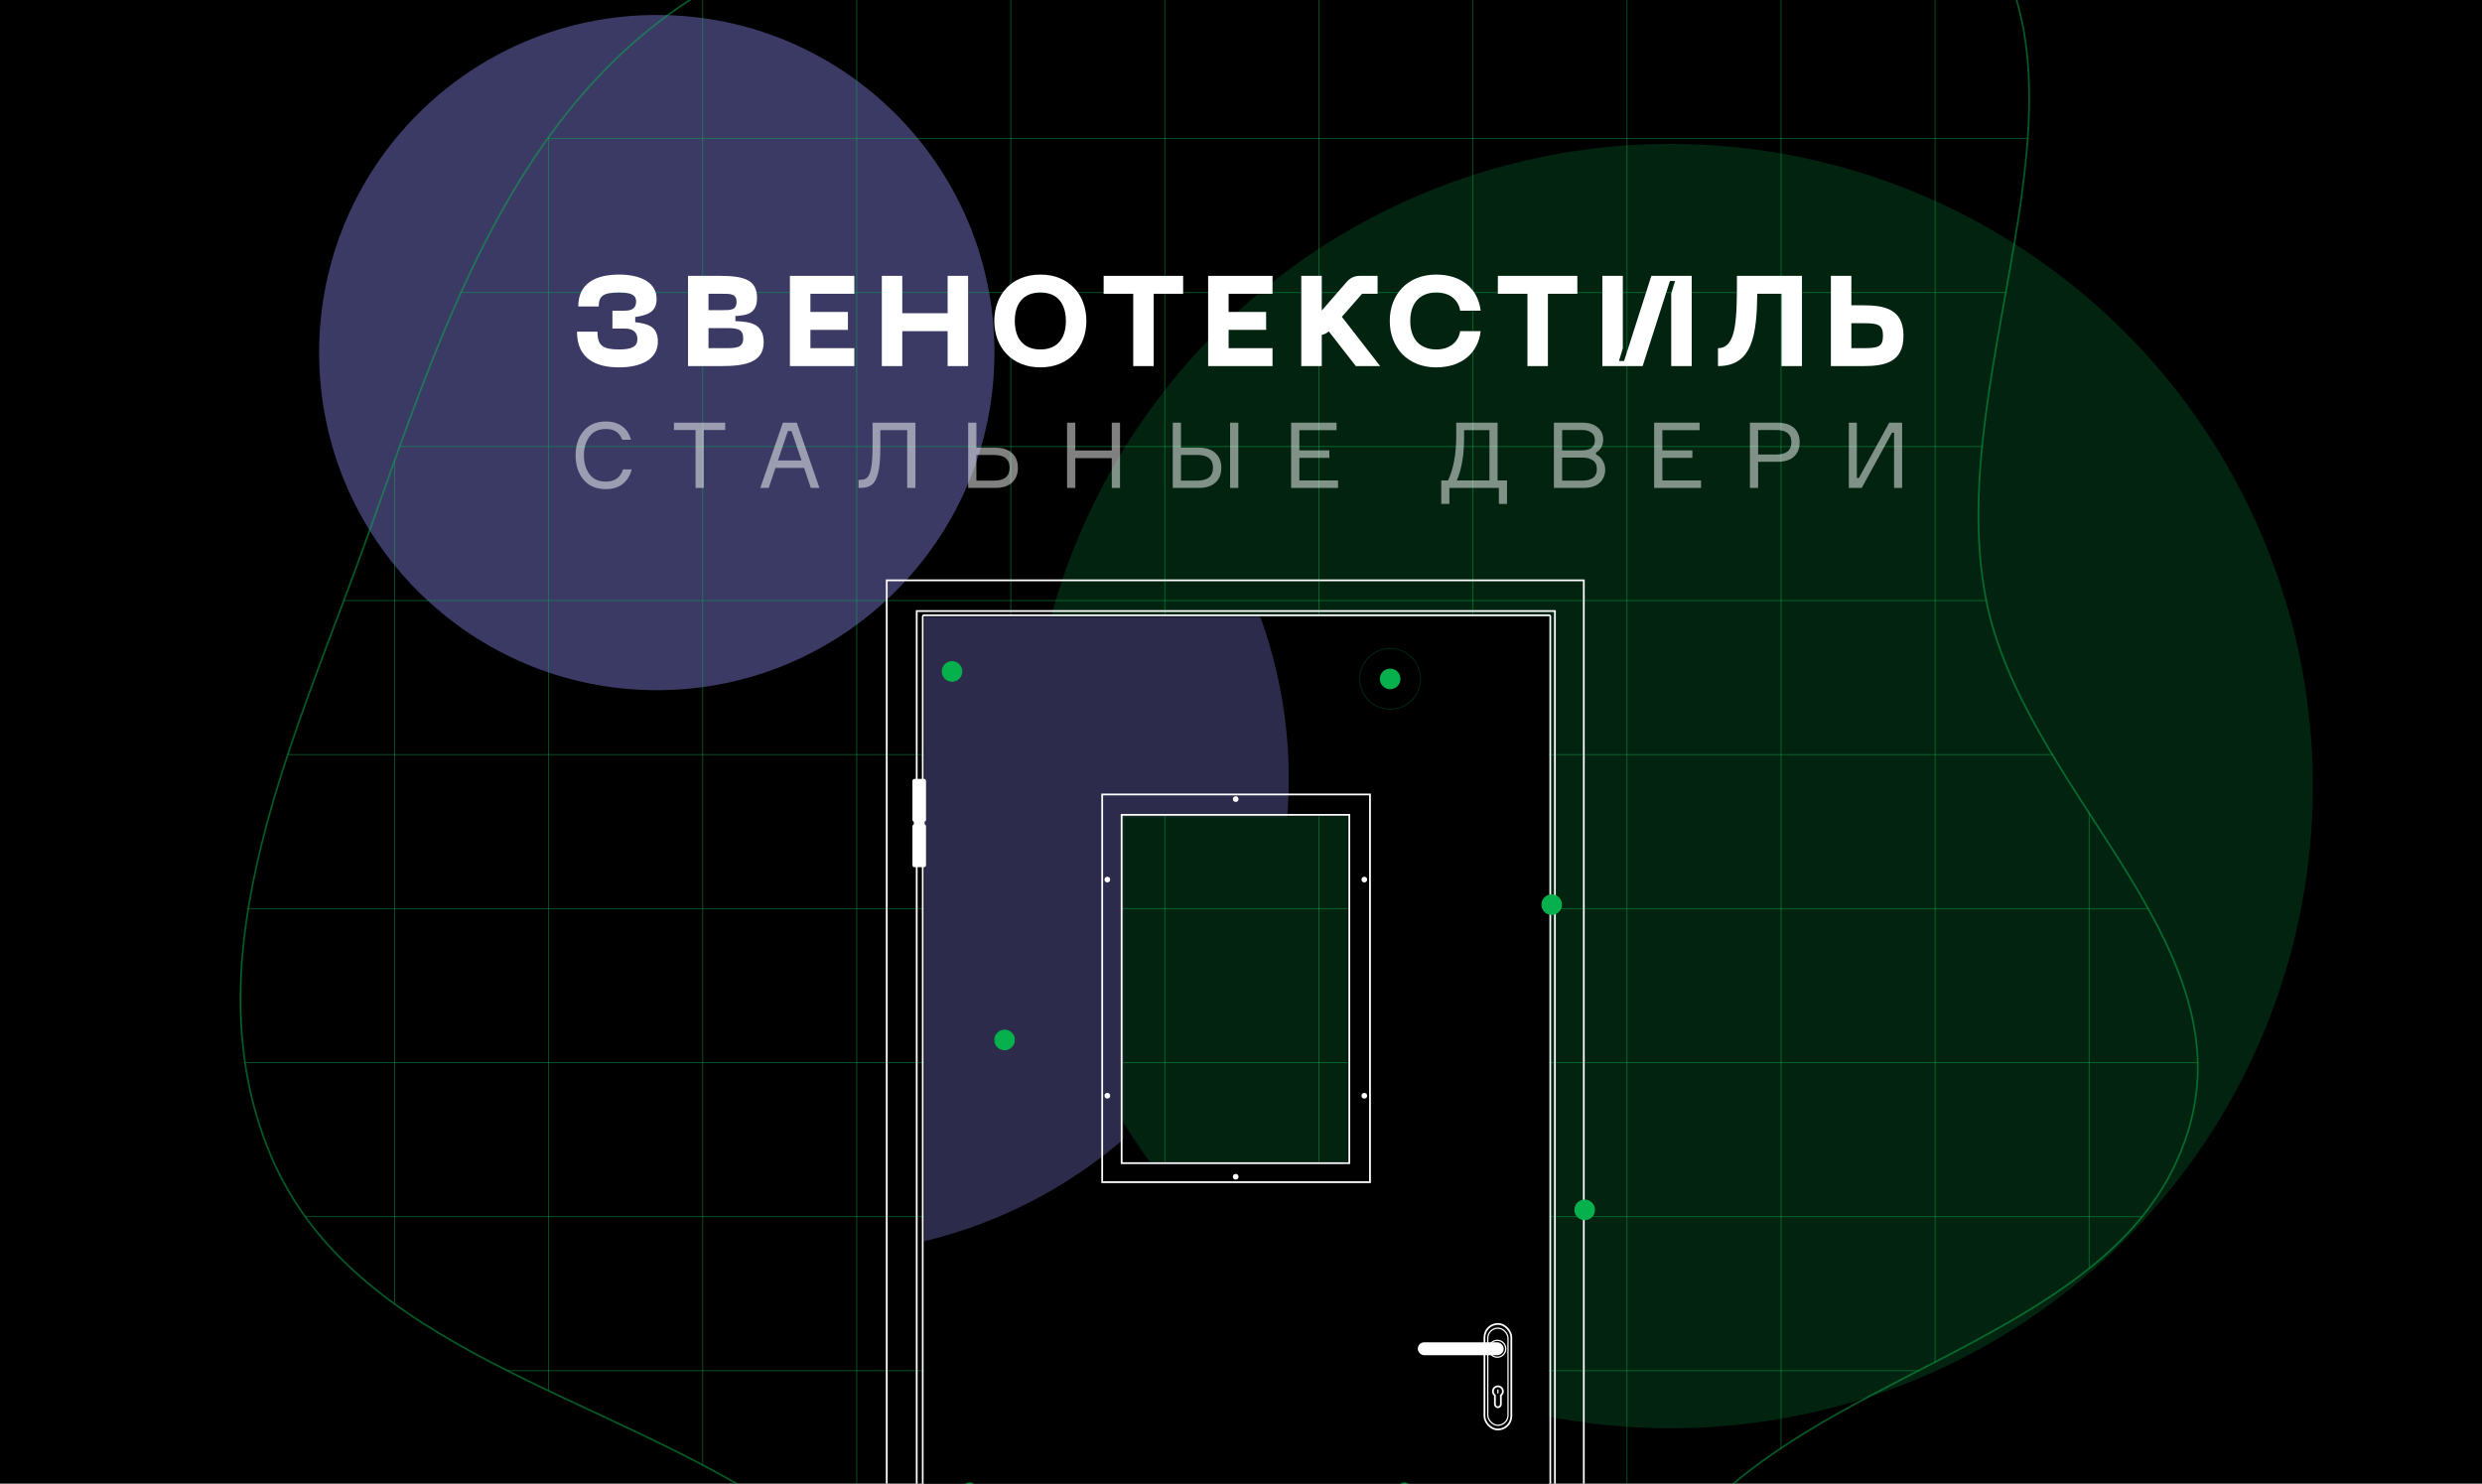
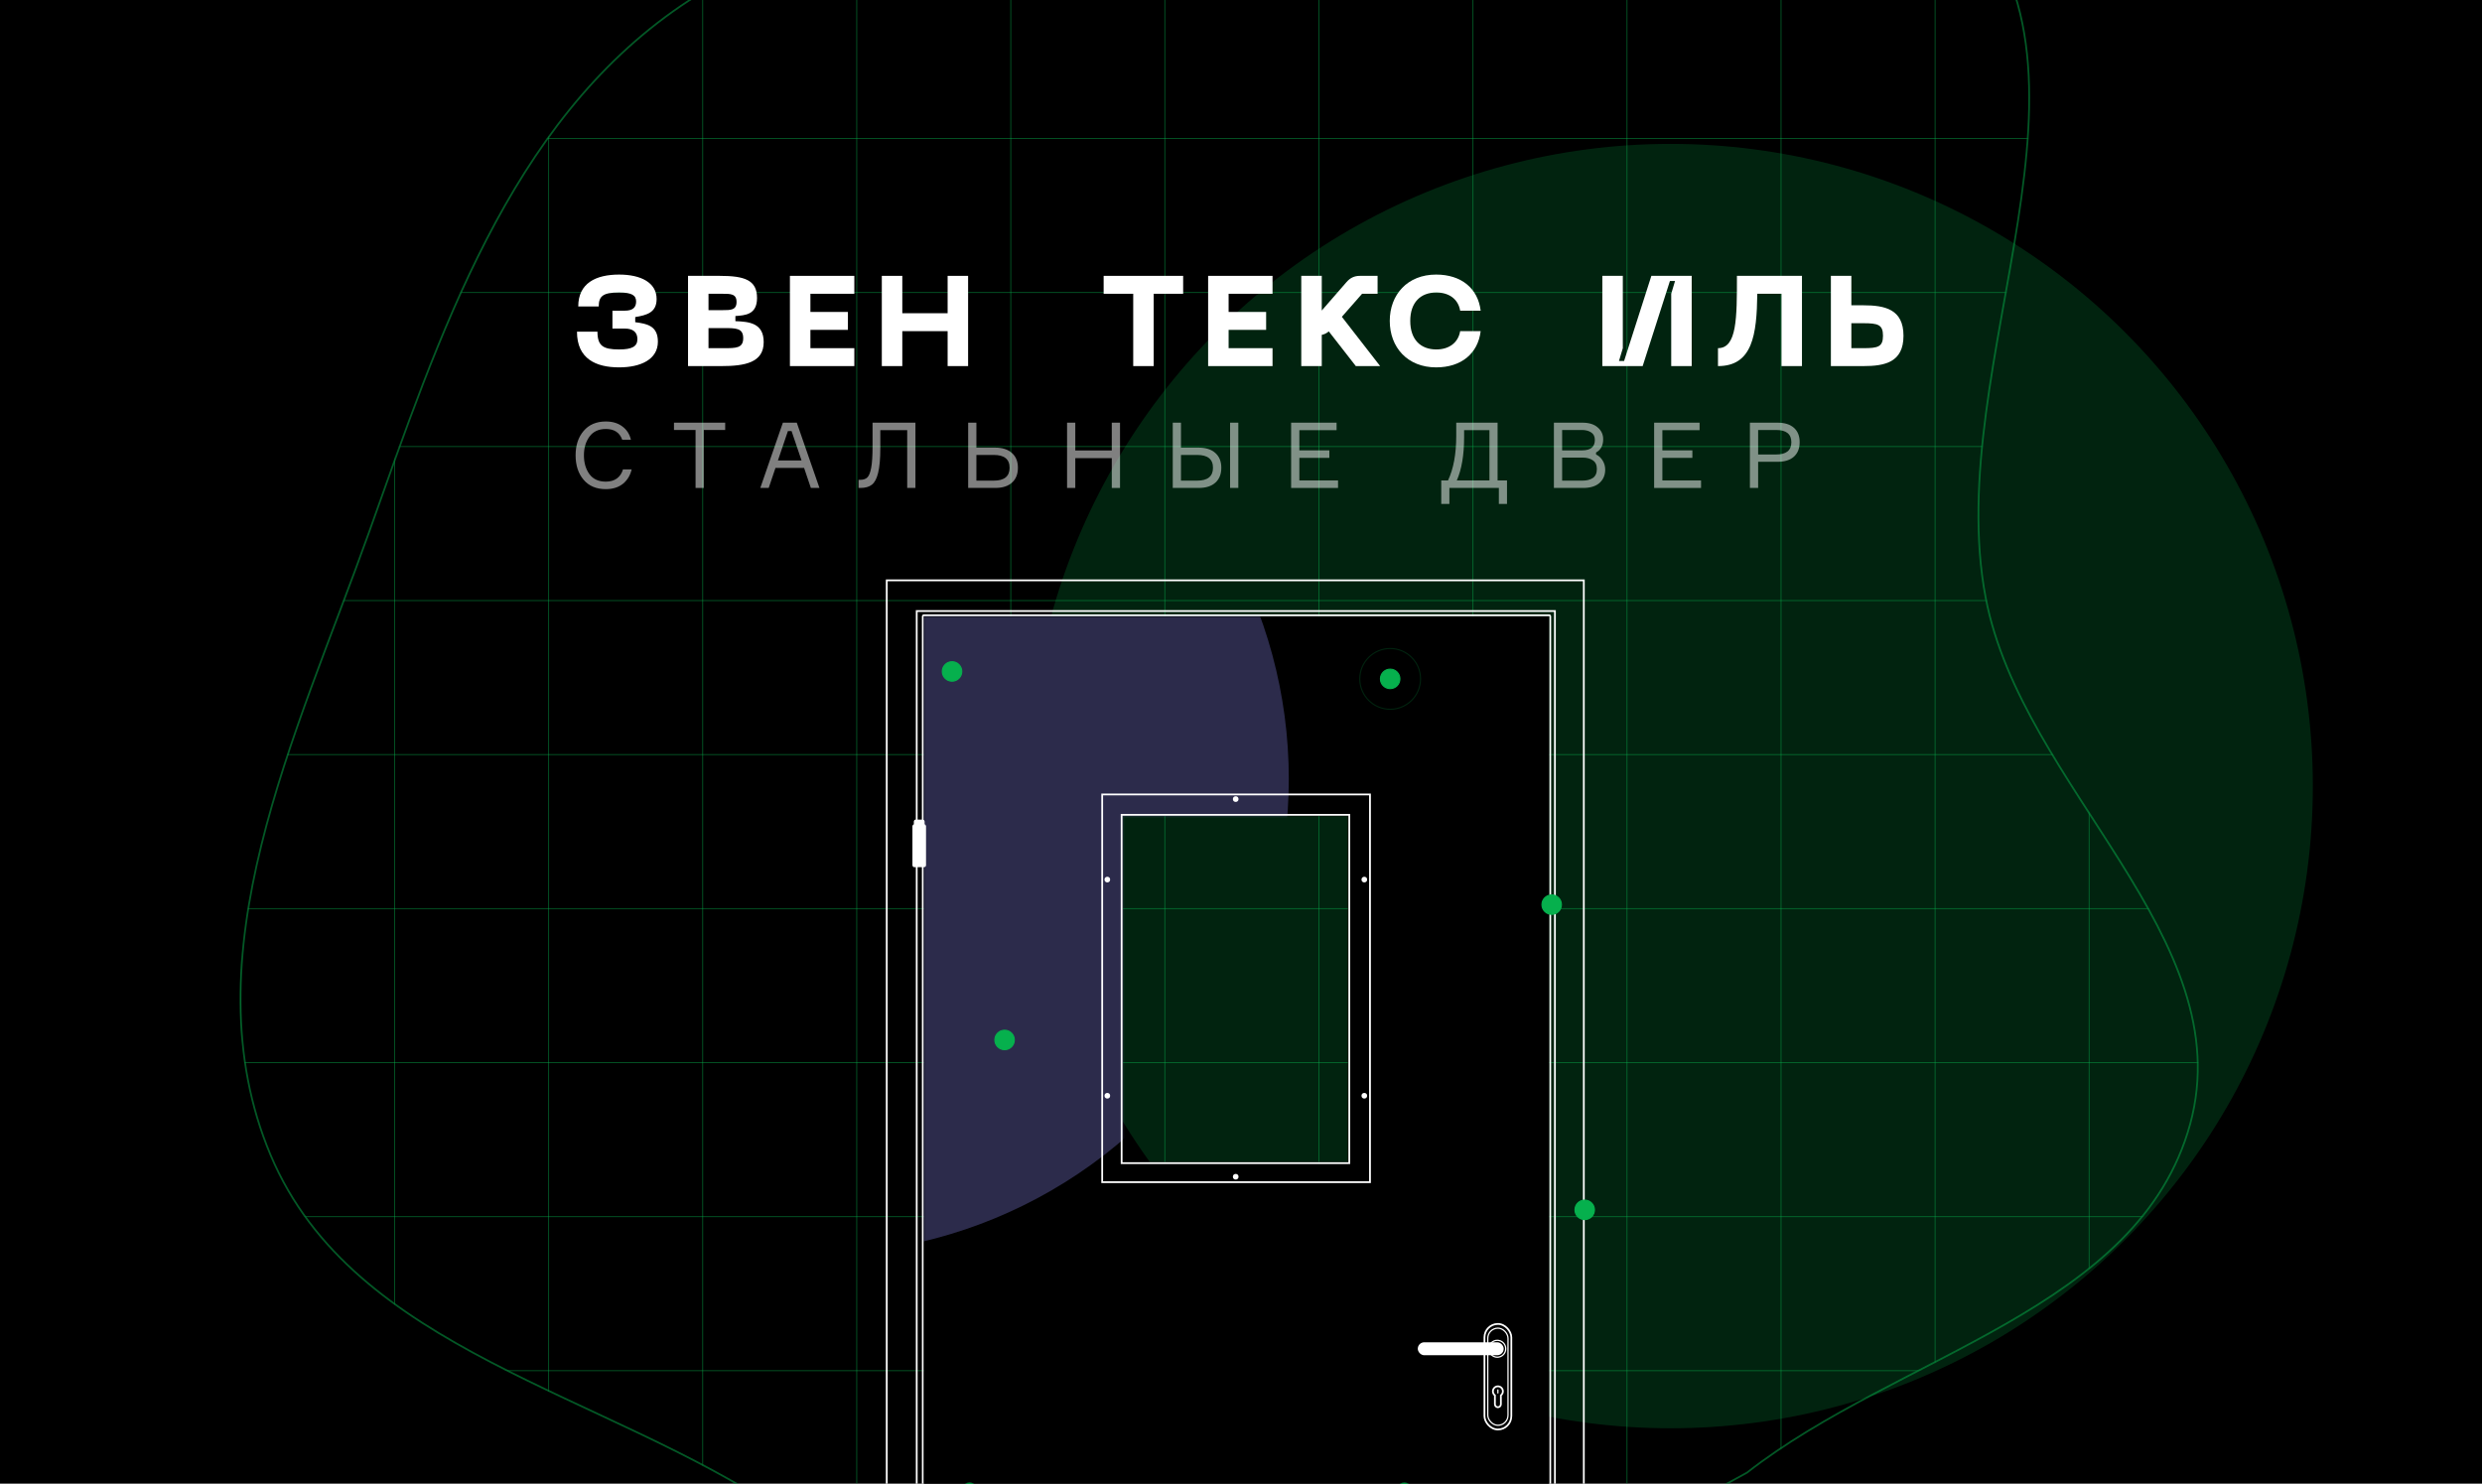
<svg xmlns="http://www.w3.org/2000/svg" width="1400" height="837" viewBox="0 0 1400 837" fill="none">
  <g clip-path="url(#clip0)">
    <rect width="1400" height="837" fill="white" />
    <rect width="1400" height="852" fill="black" />
    <g filter="url(#filter0_f)">
      <circle cx="942.293" cy="443.473" r="362.293" fill="#06B04D" fill-opacity="0.2" />
    </g>
    <g filter="url(#filter1_f)">
-       <circle cx="370.465" cy="198.913" r="190.465" fill="#9492FC" fill-opacity="0.4" />
-     </g>
+       </g>
    <mask id="mask0" style="mask-type:alpha" maskUnits="userSpaceOnUse" x="135" y="-99" width="1105" height="1136">
      <path fill-rule="evenodd" clip-rule="evenodd" d="M721.111 -49.27C851.013 -60.349 1008.94 -148.743 1102.56 -58.013C1199.67 36.101 1094.59 204.564 1120.08 337.375C1140.58 444.203 1264.03 529.167 1235.39 634.106C1206.77 738.956 1071.05 763.866 985.416 830.792C895.323 901.204 835.362 1031.42 721.111 1036.04C606.78 1040.65 535.623 916.87 440.831 852.78C341.366 785.531 199.274 762.357 152.667 651.706C105.485 539.688 167.269 414.806 208.138 300.333C247.811 189.21 286.674 69.708 384.177 3.257C480.461 -62.363 605.013 -39.368 721.111 -49.27Z" fill="#C4C4C4" />
    </mask>
    <g mask="url(#mask0)">
      <path d="M-733.807 773.28H1960.99" stroke="#06B04D" stroke-opacity="0.5" stroke-width="0.5" />
      <path d="M-733.807 686.387H1960.99" stroke="#06B04D" stroke-opacity="0.5" stroke-width="0.5" />
      <path d="M-733.807 599.492H1960.99" stroke="#06B04D" stroke-opacity="0.5" stroke-width="0.5" />
      <path d="M-733.807 512.598H1960.99" stroke="#06B04D" stroke-opacity="0.5" stroke-width="0.5" />
      <path d="M-733.807 425.704H1960.99" stroke="#06B04D" stroke-opacity="0.5" stroke-width="0.5" />
      <path d="M-733.807 338.811H1960.99" stroke="#06B04D" stroke-opacity="0.5" stroke-width="0.5" />
      <path d="M-733.807 251.917H1960.44" stroke="#06B04D" stroke-opacity="0.5" stroke-width="0.5" />
      <path d="M-733.807 165.023H1960.44" stroke="#06B04D" stroke-opacity="0.5" stroke-width="0.5" />
      <path d="M-733.807 78.129H1960.99" stroke="#06B04D" stroke-opacity="0.5" stroke-width="0.5" />
      <path d="M917.719 1120.86L917.719 -182.551" stroke="#06B04D" stroke-opacity="0.5" stroke-width="0.5" />
      <path d="M396.356 1120.86L396.356 -182.551" stroke="#06B04D" stroke-opacity="0.5" stroke-width="0.5" />
      <path d="M830.825 1120.86L830.825 -182.551" stroke="#06B04D" stroke-opacity="0.5" stroke-width="0.5" />
      <path d="M309.463 1120.86L309.463 -182.551" stroke="#06B04D" stroke-opacity="0.5" stroke-width="0.5" />
      <path d="M743.932 1120.86L743.932 -182.551" stroke="#06B04D" stroke-opacity="0.5" stroke-width="0.5" />
      <path d="M222.568 1120.86L222.568 -182.551" stroke="#06B04D" stroke-opacity="0.5" stroke-width="0.5" />
      <path d="M1178.4 1120.86L1178.4 -182.551" stroke="#06B04D" stroke-opacity="0.5" stroke-width="0.5" />
      <path d="M657.038 1120.86L657.038 -182.551" stroke="#06B04D" stroke-opacity="0.5" stroke-width="0.5" />
      <path d="M135.675 1120.86L135.675 -182.551" stroke="#06B04D" stroke-opacity="0.5" stroke-width="0.5" />
      <path d="M1091.51 1120.86L1091.51 -182.551" stroke="#06B04D" stroke-opacity="0.5" stroke-width="0.5" />
      <path d="M570.144 1120.86L570.143 -182.551" stroke="#06B04D" stroke-opacity="0.5" stroke-width="0.5" />
      <path d="M1004.61 1120.86L1004.61 -182.551" stroke="#06B04D" stroke-opacity="0.5" stroke-width="0.5" />
      <path d="M483.25 1120.86L483.25 -182.551" stroke="#06B04D" stroke-opacity="0.5" stroke-width="0.5" />
    </g>
-     <path fill-rule="evenodd" clip-rule="evenodd" d="M721.111 -49.27C851.013 -60.349 1008.94 -148.743 1102.56 -58.013C1199.67 36.101 1094.59 204.564 1120.08 337.375C1140.58 444.203 1264.03 529.167 1235.39 634.106C1206.77 738.956 1071.05 763.866 985.416 830.792C895.323 901.204 835.362 1031.42 721.111 1036.04C606.78 1040.65 535.623 916.87 440.831 852.78C341.366 785.531 199.274 762.357 152.667 651.706C105.485 539.688 167.269 414.806 208.138 300.333C247.811 189.21 286.674 69.708 384.177 3.257C480.461 -62.363 605.013 -39.368 721.111 -49.27Z" stroke="#06B04D" stroke-opacity="0.5" />
+     <path fill-rule="evenodd" clip-rule="evenodd" d="M721.111 -49.27C851.013 -60.349 1008.94 -148.743 1102.56 -58.013C1199.67 36.101 1094.59 204.564 1120.08 337.375C1140.58 444.203 1264.03 529.167 1235.39 634.106C1206.77 738.956 1071.05 763.866 985.416 830.792C606.78 1040.65 535.623 916.87 440.831 852.78C341.366 785.531 199.274 762.357 152.667 651.706C105.485 539.688 167.269 414.806 208.138 300.333C247.811 189.21 286.674 69.708 384.177 3.257C480.461 -62.363 605.013 -39.368 721.111 -49.27Z" stroke="#06B04D" stroke-opacity="0.5" />
    <rect x="500.176" y="327.398" width="393.194" height="767.488" stroke="white" />
    <rect x="517.084" y="344.703" width="359.988" height="750.183" stroke="white" />
    <rect x="520.508" y="347.105" width="353.922" height="741.552" rx="0.5" stroke="white" />
    <path d="M621.861 660.938L772.693 660.938" stroke="white" />
    <path d="M622.168 453.505L773.003 453.416" stroke="white" />
    <path d="M766.614 453.416L766.614 661.327" stroke="white" />
    <path d="M628.626 453.416L628.626 661.327" stroke="white" />
    <path fill-rule="evenodd" clip-rule="evenodd" d="M873.743 347.77H521.169V1087.99H873.743V347.77ZM760.313 460.426H633.412V655.493H760.313V460.426Z" fill="black" />
    <mask id="mask1" style="mask-type:alpha" maskUnits="userSpaceOnUse" x="521" y="347" width="353" height="741">
      <path fill-rule="evenodd" clip-rule="evenodd" d="M873.743 347.77H521.169V1087.99H873.743V347.77ZM760.313 460.426H633.412V655.493H760.313V460.426Z" fill="#C4C4C4" />
    </mask>
    <g mask="url(#mask1)">
      <g filter="url(#filter2_f)">
        <circle cx="458.729" cy="439.41" r="268.232" fill="#9492FC" fill-opacity="0.3" />
      </g>
      <g filter="url(#filter3_f)">
        <circle cx="1025.41" cy="1087.54" r="268.232" fill="#9492FC" fill-opacity="0.3" />
      </g>
    </g>
-     <rect x="515.171" y="439.909" width="6.663" height="23.188" rx="0.5" fill="white" stroke="white" />
    <rect x="515.171" y="465.534" width="6.663" height="23.188" rx="0.5" fill="white" stroke="white" />
    <rect x="0.5" y="-0.5" width="5.083" height="2.806" rx="0.5" transform="matrix(1 0 0 -1 515.461 465.18)" fill="white" stroke="white" />
    <rect x="837.332" y="746.904" width="15.145" height="59.544" rx="7.573" stroke="white" />
    <rect x="839.2" y="749.278" width="11.409" height="54.799" rx="5.704" stroke="white" stroke-width="0.7" />
    <path d="M846.761 787.034L846.59 787.184V787.41V792.203C846.59 793.135 845.835 793.89 844.904 793.89C843.973 793.89 843.218 793.135 843.218 792.203V787.41V787.183L843.047 787.034C842.457 786.517 842.086 785.759 842.086 784.914C842.086 783.357 843.348 782.096 844.904 782.096C846.461 782.096 847.722 783.357 847.722 784.914C847.722 785.759 847.351 786.517 846.761 787.034Z" stroke="white" />
    <path d="M844.905 784.131L844.905 785.832" stroke="white" stroke-width="0.7" stroke-linecap="round" />
    <circle cx="844.561" cy="760.907" r="4.767" stroke="white" stroke-width="0.7" />
    <rect x="800.214" y="757.752" width="47.46" height="6.311" rx="3.155" fill="white" stroke="white" />
    <rect x="621.705" y="448.197" width="151.054" height="218.725" stroke="white" />
    <rect x="632.668" y="459.686" width="128.414" height="196.497" stroke="white" />
    <circle cx="624.597" cy="618.168" r="1.597" fill="white" />
    <circle cx="624.597" cy="496.218" r="1.597" fill="white" />
    <circle cx="769.558" cy="618.168" r="1.597" fill="white" />
    <circle cx="697.012" cy="663.854" r="1.597" fill="white" />
    <circle cx="697.012" cy="450.815" r="1.597" fill="white" />
    <circle cx="769.558" cy="496.218" r="1.597" fill="white" />
    <circle cx="875.248" cy="510.357" r="5.501" transform="rotate(-90 875.248 510.357)" fill="#06B04D" stroke="#06B04D" stroke-width="0.61" />
    <circle cx="792.153" cy="842.201" r="5.501" transform="rotate(-90 792.153 842.201)" fill="#06B04D" stroke="#06B04D" stroke-width="0.61" />
    <circle cx="546.89" cy="842.201" r="5.501" transform="rotate(-90 546.89 842.201)" fill="#06B04D" stroke="#06B04D" stroke-width="0.61" />
    <circle cx="537.006" cy="378.797" r="5.501" transform="rotate(-90 537.006 378.797)" fill="#06B04D" stroke="#06B04D" stroke-width="0.61" />
    <circle cx="784.138" cy="382.996" r="5.501" transform="rotate(-90 784.138 382.996)" fill="#06B04D" stroke="#06B04D" stroke-width="0.61" />
    <circle cx="784.138" cy="382.996" r="17.139" transform="rotate(-90 784.138 382.996)" stroke="#06B04D" stroke-opacity="0.2" stroke-width="0.61" />
    <circle cx="893.869" cy="682.544" r="5.501" transform="rotate(-90 893.869 682.544)" fill="#06B04D" stroke="#06B04D" stroke-width="0.61" />
    <circle cx="566.656" cy="586.692" r="5.501" transform="rotate(-90 566.656 586.692)" fill="#06B04D" stroke="#06B04D" stroke-width="0.61" />
    <path d="M325.449 187.106C325.449 202.415 336.137 207.253 349.208 207.253C361.412 207.253 371.089 202.776 371.089 192.738C371.089 183.712 364.806 182.628 358.307 181.762V178.873C364.806 177.79 370.367 176.346 370.367 168.691C370.367 159.375 361.412 154.898 349.208 154.898C336.137 154.898 326.171 159.736 326.171 172.879H337.726C337.726 167.03 340.181 165.008 349.208 165.008C356.646 165.008 358.812 166.741 358.812 170.135C358.812 173.457 356.862 175.262 352.53 175.262H345.453V185.372H352.53C356.862 185.372 359.534 187.25 359.534 191.294C359.534 195.41 356.646 197.143 349.208 197.143C340.181 197.143 337.004 195.121 337.004 187.106H325.449Z" fill="white" />
    <path d="M388.09 206.531H406.865C420.153 206.531 430.768 204.581 430.768 193.027C430.768 182.195 422.536 181.473 414.809 181.184V178.295C420.225 177.862 427.013 177.645 427.013 168.113C427.013 158.075 420.153 155.62 405.999 155.62H388.09V206.531ZM399.644 174.974V165.73H407.443C412.137 165.73 415.459 165.73 415.459 170.352C415.459 174.974 412.137 174.974 407.443 174.974H399.644ZM399.644 196.421V185.084H408.31C415.17 185.084 419.214 185.084 419.214 190.789C419.214 196.421 415.17 196.421 408.31 196.421H399.644Z" fill="white" />
    <path d="M445.565 206.531H481.889V196.421H457.119V186.095H478.278V175.985H457.119V165.73H481.889V155.62H445.565V206.531Z" fill="white" />
    <path d="M534.517 155.62V176.707H508.953V155.62H497.399V206.531H508.953V186.817H534.517V206.531H546.071V155.62H534.517Z" fill="white" />
-     <path d="M560.851 181.04C560.851 195.916 570.672 207.253 586.849 207.253C602.952 207.253 612.773 195.916 612.773 181.04C612.773 166.236 602.952 154.898 586.849 154.898C570.672 154.898 560.851 166.236 560.851 181.04ZM572.406 181.04C572.406 171.291 577.244 165.008 586.849 165.008C596.453 165.008 601.219 171.291 601.219 181.04C601.219 190.861 596.453 197.143 586.849 197.143C577.244 197.143 572.406 190.861 572.406 181.04Z" fill="white" />
    <path d="M667.369 155.62H622.524V165.73H639.206V206.531H650.76V165.73H667.369V155.62Z" fill="white" />
    <path d="M681.461 206.531H717.785V196.421H693.015V186.095H714.174V175.985H693.015V165.73H717.785V155.62H681.461V206.531Z" fill="white" />
    <path d="M764.763 206.531H778.484L756.891 178.729L768.301 165.73H777.039V155.62H767.074C763.896 155.62 761.585 156.776 759.563 159.086L745.554 175.19V155.62H733.999V206.531H745.554V188.911C747.07 188.622 748.298 187.972 749.526 186.961L764.763 206.531Z" fill="white" />
    <path d="M783.912 181.04C783.912 195.916 793.878 207.253 810.054 207.253C824.28 207.253 833.668 199.454 835.184 186.817H823.63C822.475 193.533 817.131 197.143 810.198 197.143C801.316 197.143 795.466 191.583 795.466 181.04C795.466 170.568 801.316 165.008 810.198 165.008C817.131 165.008 822.475 168.546 823.63 175.262H835.184C833.668 162.697 824.28 154.898 810.054 154.898C793.878 154.898 783.912 166.236 783.912 181.04Z" fill="white" />
-     <path d="M889.725 155.62H844.88V165.73H861.561V206.531H873.116V165.73H889.725V155.62Z" fill="white" />
    <path d="M954.222 206.531V155.62H931.474L916.093 203.643H913.204L915.371 196.421V155.62H903.816V206.531H926.564L941.945 158.509H944.834L942.668 165.73V206.531H954.222Z" fill="white" />
    <path d="M1016.42 155.62H979.74C979.74 179.595 979.74 196.421 969.052 196.421V206.531C988.55 206.531 990.933 188.839 991.222 165.73H1004.87V206.531H1016.42V155.62Z" fill="white" />
    <path d="M1044.28 155.62H1032.73V206.531H1051C1063.13 206.531 1073.68 204.437 1073.68 189.416C1073.68 174.396 1063.13 172.229 1051 172.229H1044.28V155.62ZM1044.28 196.421V182.339H1051C1059.31 182.339 1062.12 183.134 1062.12 189.416C1062.12 195.699 1059.31 196.421 1051 196.421H1044.28Z" fill="white" />
    <path d="M351.395 264.806H356.295C355.504 268.211 353.854 270.927 351.344 272.956C348.833 274.951 345.618 275.948 341.698 275.948C336.333 275.948 332.155 274.177 329.163 270.635C326.172 267.093 324.676 262.502 324.676 256.863C324.676 251.223 326.189 246.632 329.215 243.09C332.241 239.548 336.419 237.777 341.749 237.777C345.463 237.777 348.558 238.706 351.034 240.563C353.51 242.385 355.126 244.896 355.883 248.094H350.982C349.538 244.036 346.46 242.007 341.749 242.007C337.692 242.007 334.614 243.434 332.516 246.288C330.419 249.143 329.37 252.667 329.37 256.863C329.37 261.092 330.401 264.634 332.465 267.488C334.562 270.308 337.64 271.718 341.698 271.718C344.242 271.718 346.34 271.116 347.991 269.913C349.641 268.675 350.776 266.973 351.395 264.806Z" fill="white" fill-opacity="0.5" />
    <path d="M409.052 238.448V242.574H396.982V275.277H392.339V242.574H380.166V238.448H409.052Z" fill="white" fill-opacity="0.5" />
    <path d="M457.377 275.277L453.56 263.981H437.415L433.598 275.277H428.853L441.593 238.448H449.434L462.226 275.277H457.377ZM444.43 243.193L438.808 259.751H452.116L446.494 243.193H444.43Z" fill="white" fill-opacity="0.5" />
    <path d="M484.279 270.686H485.259C486.978 270.686 488.302 270.239 489.23 269.345C490.159 268.451 490.881 266.646 491.397 263.929C491.913 261.178 492.171 257.189 492.171 251.962V238.448H516.362V275.277H511.72V242.678H496.555V252.839C496.555 258.823 496.142 263.465 495.317 266.766C494.526 270.033 493.34 272.268 491.758 273.472C490.21 274.675 488.061 275.277 485.31 275.277H484.279V270.686Z" fill="white" fill-opacity="0.5" />
    <path d="M550.746 271.151H560.547C566.496 271.151 569.47 268.726 569.47 263.878C569.47 259.063 566.496 256.656 560.547 256.656H550.746V271.151ZM561.372 275.277H546.104V238.448H550.746V252.53H561.372C565.43 252.53 568.576 253.544 570.811 255.573C573.047 257.568 574.164 260.336 574.164 263.878C574.164 267.488 573.047 270.291 570.811 272.286C568.611 274.28 565.464 275.277 561.372 275.277Z" fill="white" fill-opacity="0.5" />
    <path d="M627.114 238.448H631.756V275.277H627.114V258.462H606.533V275.277H601.891V238.448H606.533V254.129H627.114V238.448Z" fill="white" fill-opacity="0.5" />
    <path d="M693.847 238.448H698.49V275.277H693.847V238.448ZM666.148 271.151H675.278C681.227 271.151 684.202 268.726 684.202 263.878C684.202 259.063 681.227 256.656 675.278 256.656H666.148V271.151ZM676.103 275.277H661.506V238.448H666.148V252.53H676.103C680.161 252.53 683.308 253.544 685.543 255.573C687.778 257.568 688.896 260.336 688.896 263.878C688.896 267.488 687.778 270.291 685.543 272.286C683.342 274.28 680.195 275.277 676.103 275.277Z" fill="white" fill-opacity="0.5" />
    <path d="M732.916 271.048H754.735V275.277H728.274V238.448H753.91V242.678H732.916V254.077H749.835V258.307H732.916V271.048Z" fill="white" fill-opacity="0.5" />
    <path d="M844.728 271.048H850.041V284.304H845.45V275.277H817.545V284.304H812.954V271.048H816.771C819.866 264.514 821.413 256.123 821.413 245.876V238.448H844.728V271.048ZM840.137 271.048V242.678H825.849V246.649C825.849 256.691 824.474 264.823 821.723 271.048H840.137Z" fill="white" fill-opacity="0.5" />
    <path d="M900.272 255.264V256.398C901.819 257.12 903.057 258.255 903.986 259.803C904.949 261.35 905.43 263.052 905.43 264.909C905.43 268.004 904.364 270.515 902.232 272.44C900.1 274.332 897.005 275.277 892.947 275.277H876.493V238.448H892.535C896.283 238.448 899.171 239.342 901.2 241.13C903.264 242.884 904.295 245.102 904.295 247.784C904.295 251.326 902.954 253.819 900.272 255.264ZM881.135 242.574V254.077H892.431C897.211 254.077 899.601 252.117 899.601 248.197C899.601 246.271 898.914 244.861 897.538 243.967C896.163 243.039 894.426 242.574 892.328 242.574H881.135ZM881.135 271.151H892.638C895.011 271.151 896.953 270.652 898.467 269.655C899.98 268.623 900.736 266.921 900.736 264.548C900.736 262.313 899.98 260.697 898.467 259.7C896.988 258.668 895.062 258.152 892.689 258.152H881.135V271.151Z" fill="white" fill-opacity="0.5" />
    <path d="M937.678 271.048H959.497V275.277H933.035V238.448H958.671V242.678H937.678V254.077H954.596V258.307H937.678V271.048Z" fill="white" fill-opacity="0.5" />
    <path d="M987.059 238.448H1002.64C1006.63 238.448 1009.7 239.411 1011.87 241.336C1014.04 243.262 1015.12 245.962 1015.12 249.435C1015.12 252.942 1014.04 255.676 1011.87 257.636C1009.7 259.562 1006.63 260.525 1002.64 260.525H991.701V275.277H987.059V238.448ZM991.701 256.398H1001.86C1007.57 256.398 1010.43 254.094 1010.43 249.486C1010.43 244.878 1007.57 242.574 1001.86 242.574H991.701V256.398Z" fill="white" fill-opacity="0.5" />
-     <path d="M1042.85 238.448H1047.39V269.655H1048.52L1065.65 238.448H1072.92V275.277H1068.38V244.07H1067.24L1050.12 275.277H1042.85V238.448Z" fill="white" fill-opacity="0.5" />
  </g>
  <defs>
    <filter id="filter0_f" x="386" y="-112.82" width="1112.59" height="1112.59" filterUnits="userSpaceOnUse" color-interpolation-filters="sRGB">
      <feFlood flood-opacity="0" result="BackgroundImageFix" />
      <feBlend mode="normal" in="SourceGraphic" in2="BackgroundImageFix" result="shape" />
      <feGaussianBlur stdDeviation="97" result="effect1_foregroundBlur" />
    </filter>
    <filter id="filter1_f" x="-52" y="-223.553" width="844.931" height="844.931" filterUnits="userSpaceOnUse" color-interpolation-filters="sRGB">
      <feFlood flood-opacity="0" result="BackgroundImageFix" />
      <feBlend mode="normal" in="SourceGraphic" in2="BackgroundImageFix" result="shape" />
      <feGaussianBlur stdDeviation="116" result="effect1_foregroundBlur" />
    </filter>
    <filter id="filter2_f" x="-3.503" y="-22.823" width="924.465" height="924.465" filterUnits="userSpaceOnUse" color-interpolation-filters="sRGB">
      <feFlood flood-opacity="0" result="BackgroundImageFix" />
      <feBlend mode="normal" in="SourceGraphic" in2="BackgroundImageFix" result="shape" />
      <feGaussianBlur stdDeviation="97" result="effect1_foregroundBlur" />
    </filter>
    <filter id="filter3_f" x="563.179" y="625.311" width="924.465" height="924.465" filterUnits="userSpaceOnUse" color-interpolation-filters="sRGB">
      <feFlood flood-opacity="0" result="BackgroundImageFix" />
      <feBlend mode="normal" in="SourceGraphic" in2="BackgroundImageFix" result="shape" />
      <feGaussianBlur stdDeviation="97" result="effect1_foregroundBlur" />
    </filter>
    <clipPath id="clip0">
      <rect width="1400" height="837" fill="white" />
    </clipPath>
  </defs>
</svg>